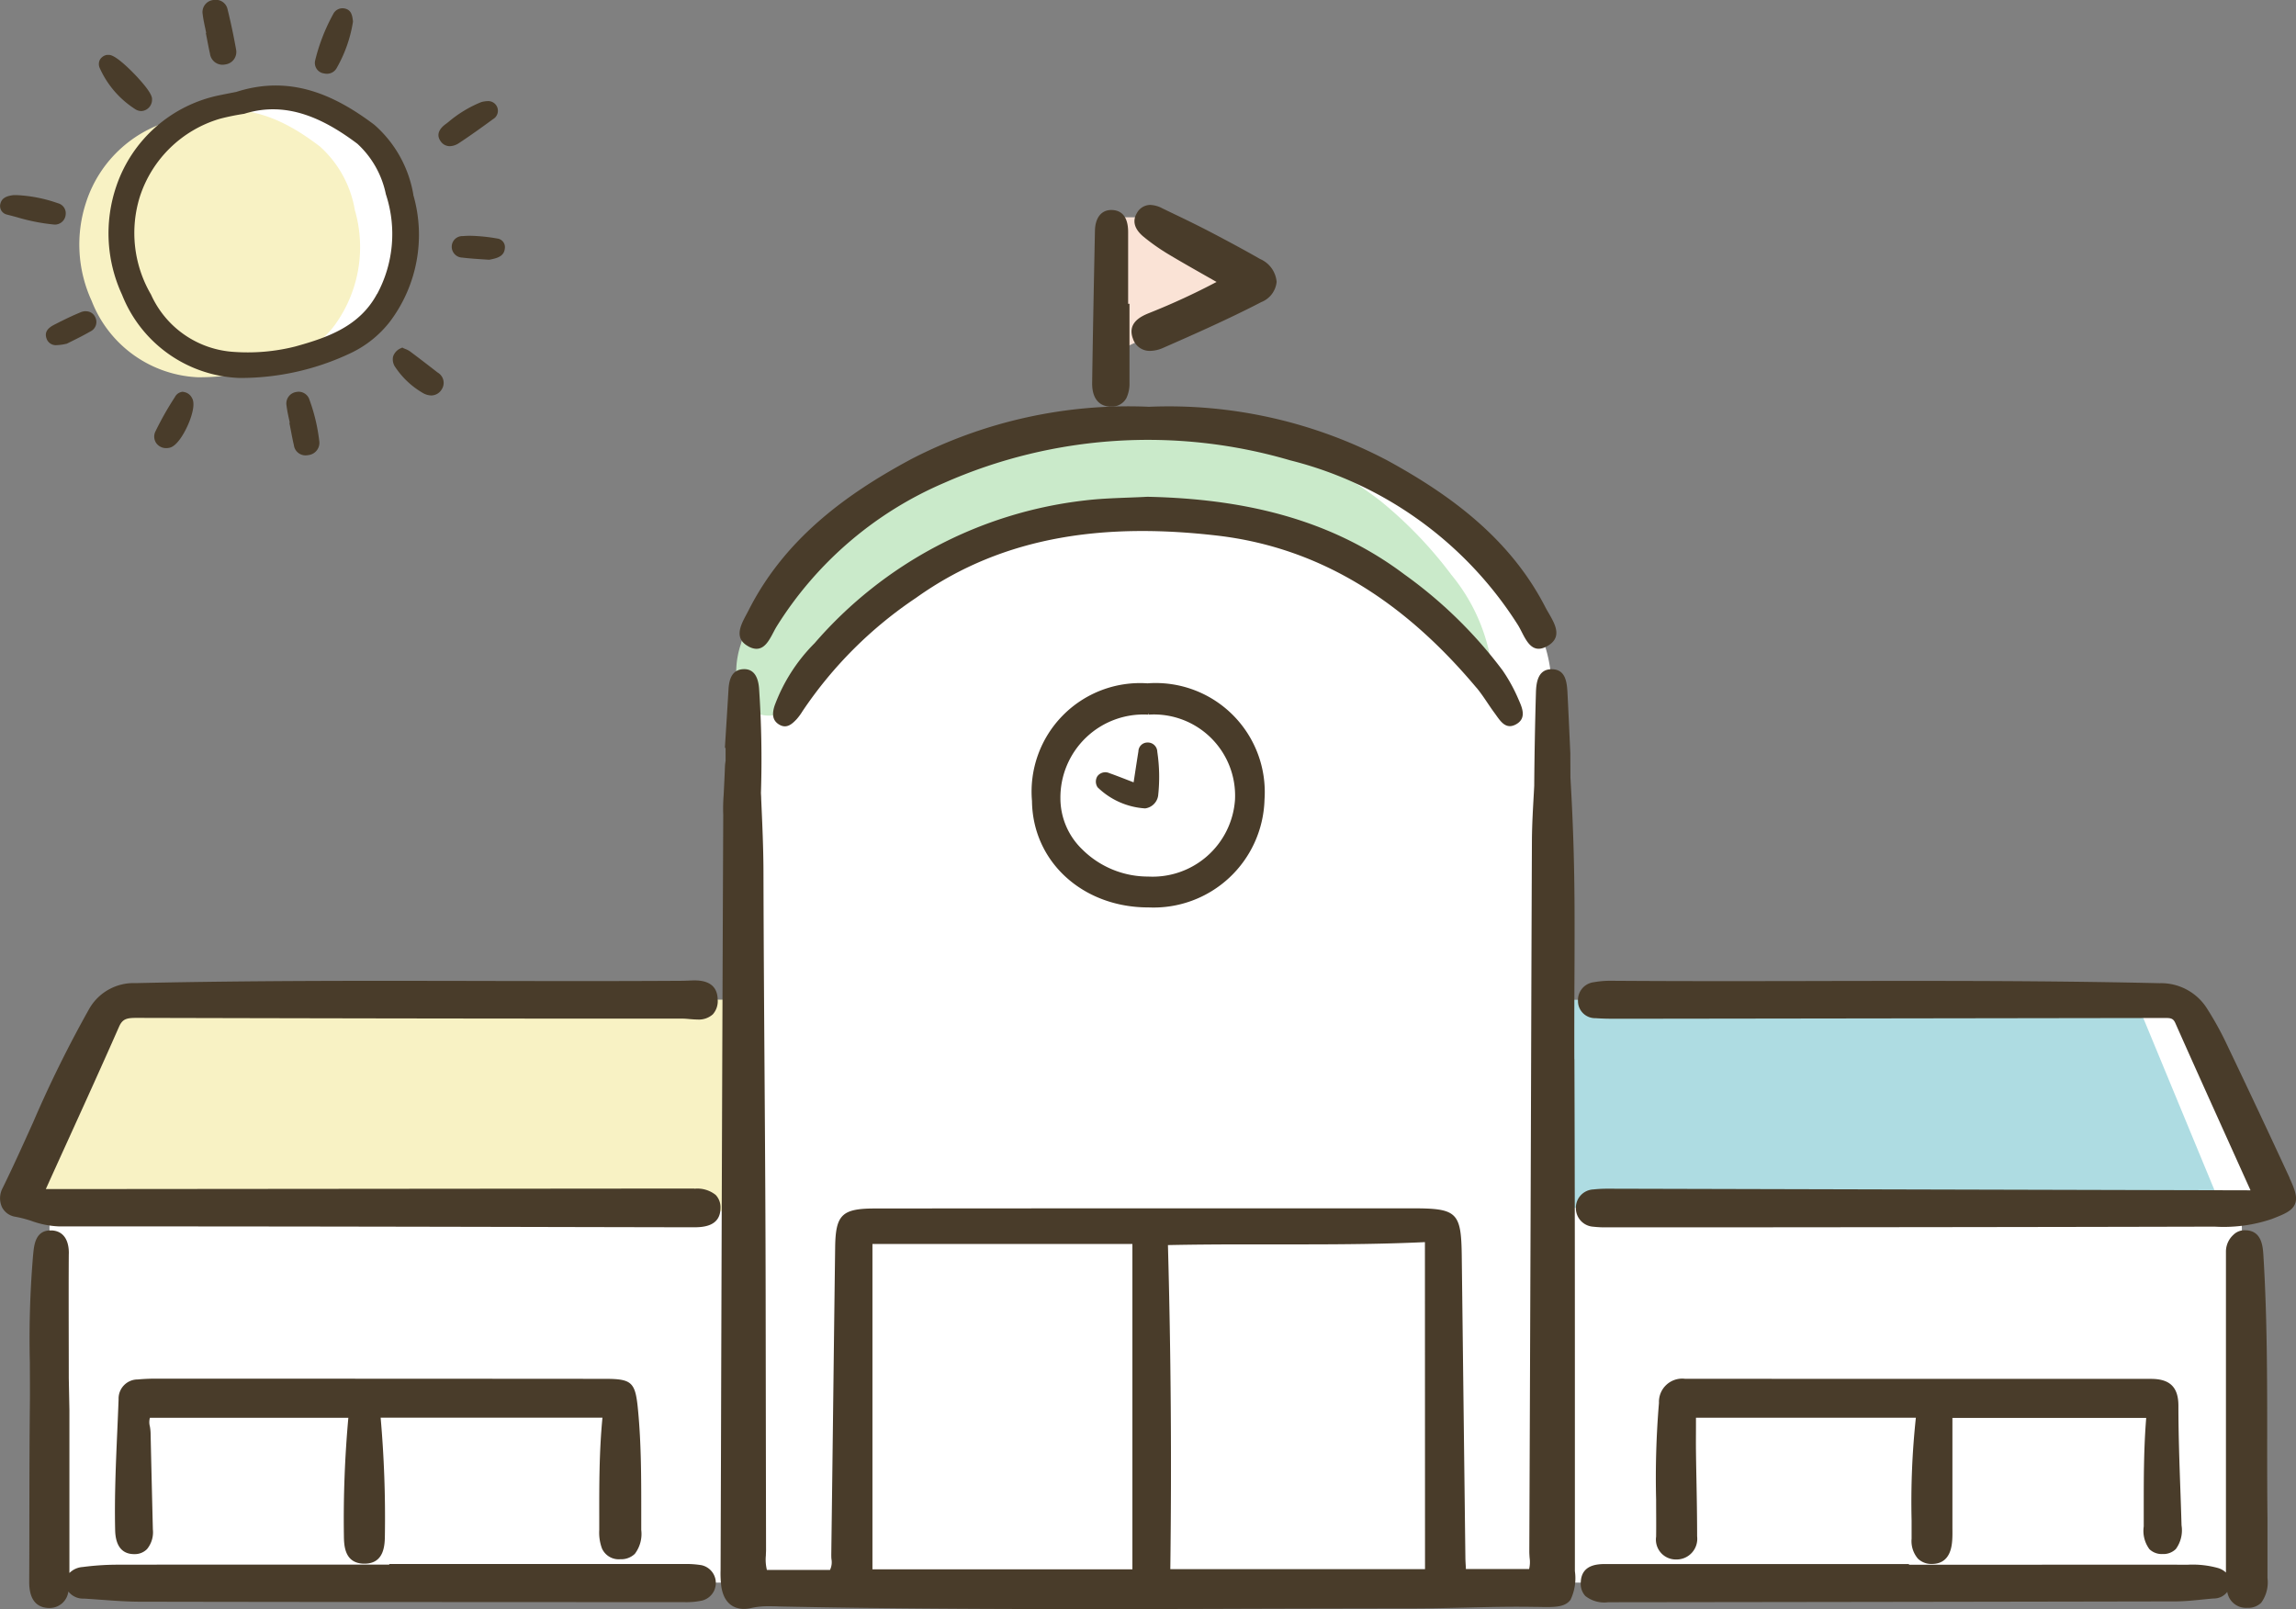
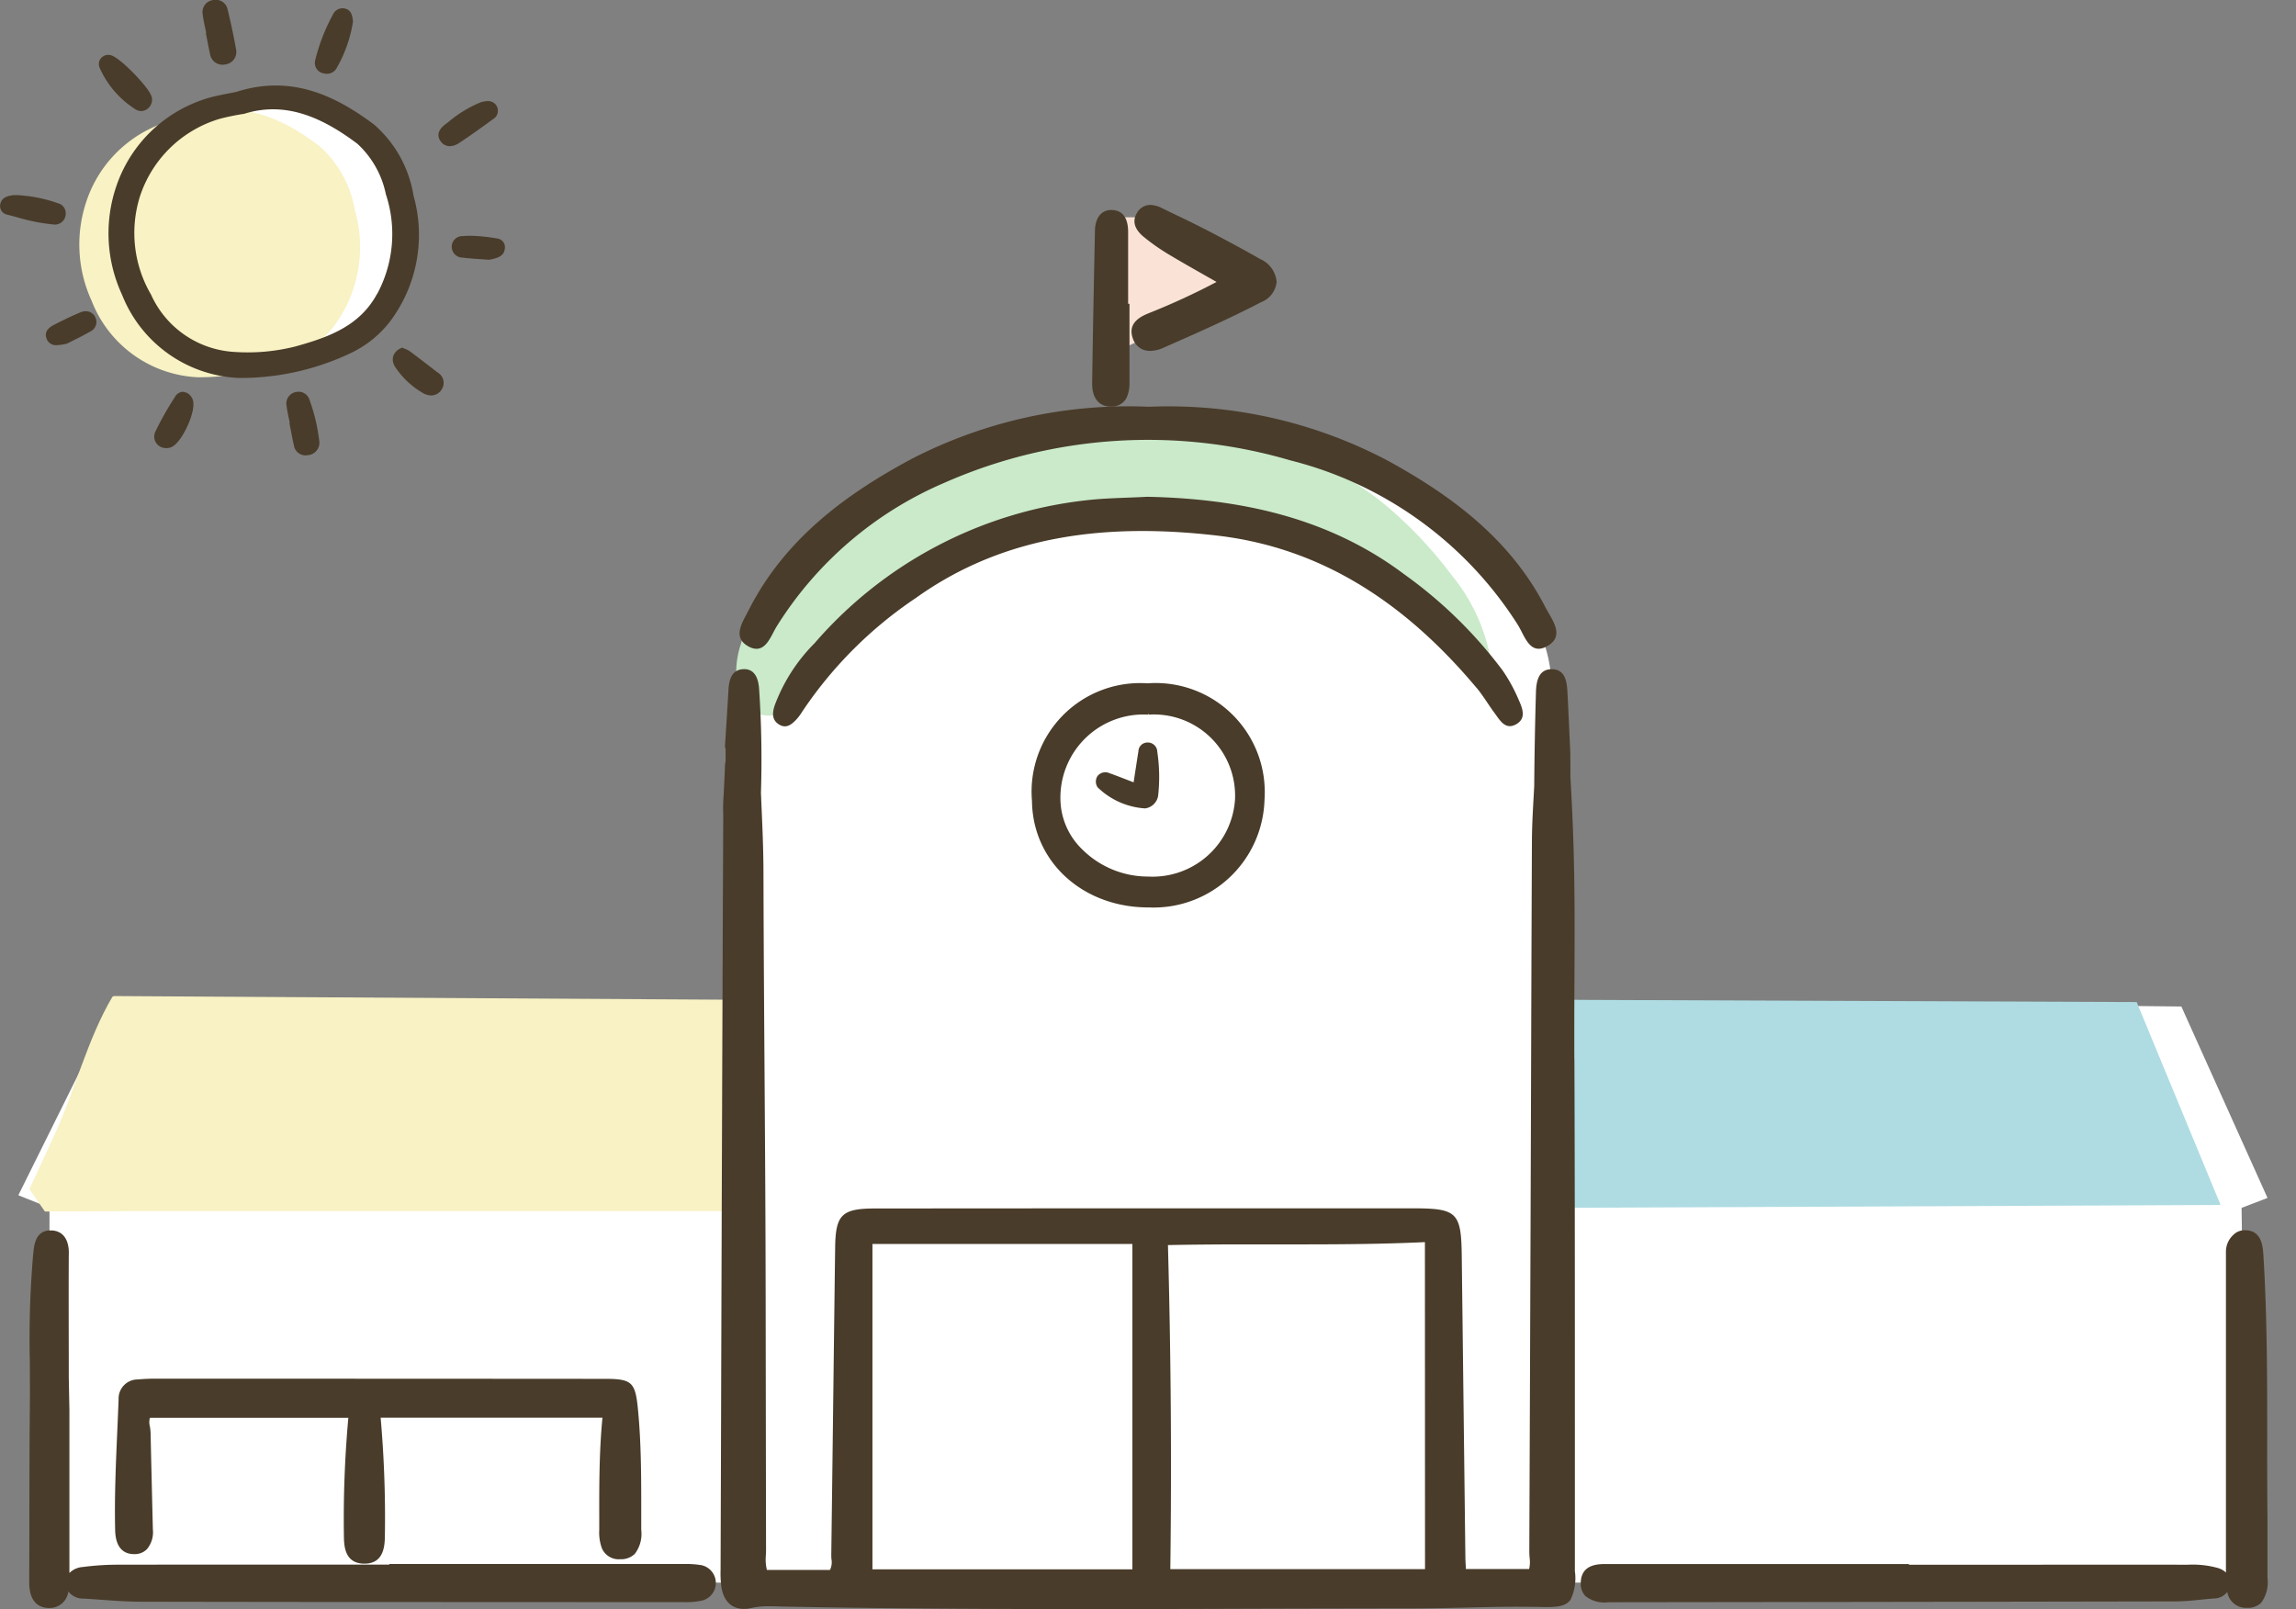
<svg xmlns="http://www.w3.org/2000/svg" width="121" height="84.8" viewBox="0 0 121 84.8">
  <rect x="0" y="0" width="121" height="84.8" fill="#808080" stroke="none" />
  <defs>
    <clipPath id="a">
      <path data-name="長方形 1273" fill="none" d="M0 0h121v74H0z" />
    </clipPath>
    <clipPath id="b">
      <path data-name="長方形 1381" fill="none" d="M0 0h26.609v24H0z" />
    </clipPath>
  </defs>
  <g data-name="グループ 1766">
    <g data-name="グループ 1706">
      <g data-name="マスクグループ 1659" clip-path="url(#a)" transform="translate(0 10.8)">
        <path data-name="パス 1230" d="M2.608 52.849v19.756h115.806l-.282-19.749 1.367-.523-4.541-10.089-33.194-.353V25.216a7.516 7.516 0 0 0-1.809-4.617c-1.876-2.24-3.19-4.68-6.52-5.994a50.676 50.676 0 0 0-8.584-2.722 18.374 18.374 0 0 0-7.1-.467 21.71 21.71 0 0 0-7.725 2.2 24.715 24.715 0 0 0-7.505 5.666c-1.641 2.03-2.767 3.344-2.767 3.344l-.594 3.541v15.771H6.055L.966 52.191z" fill="#fff" />
        <path data-name="パス 1231" d="M6.009 41.694l-.084.036c-1.334 2.253-1.991 5.007-3.1 7.384-.424.911-.845 1.831-1.273 2.75.265.4.539.794.816 1.185 1.775 0 4.381-.022 4.381-.022h32.355l-.319-11.138z" fill="#f8f2c4" />
        <path data-name="パス 1232" d="M81.787 43.754c.06 3.035.219 6.068.308 9.1l34.931-.15-4.422-10.694-30.839-.121q0 .932.022 1.864" fill="#aedce2" />
        <path data-name="パス 1233" d="M51.401 18.388a18.6 18.6 0 0 1 6.09-1.873 28.294 28.294 0 0 1 6.469-.164 16.074 16.074 0 0 1 6.624 1.842 20.652 20.652 0 0 1 2.914 1.843 14.012 14.012 0 0 1 1.189 1.228 16.191 16.191 0 0 0 1.344 1.161 14.1 14.1 0 0 1 1.271 1.2c.325.349.687.661 1.036.985.113.105.224.214.333.325 0-.1-.009-.207-.016-.305a9.7 9.7 0 0 0-2.163-5.132 22 22 0 0 0-3.745-3.9 23.334 23.334 0 0 0-2.24-1.523 20.822 20.822 0 0 0-2.429-1.343 14.748 14.748 0 0 0-5.367-.98c-1.756-.1-3.516-.15-5.273-.078a23.437 23.437 0 0 0-9.9 2.361 15.955 15.955 0 0 0-6.536 6.135c-.019.033-.036.068-.055.1a.652.652 0 0 0-.763.317 8.674 8.674 0 0 0-1.14 2.559 4.676 4.676 0 0 0-.147 2.448 1.647 1.647 0 0 0 2.012 1.272c.817-.258 1.284-1.041 1.779-1.714a18.15 18.15 0 0 1 7.4-6.218q.585-.249 1.186-.47c.043-.024.085-.05.129-.074" fill="#caeaca" />
        <path data-name="パス 1234" d="M58.539.65h1.958s6 3.344 5.94 3.437-7.9 3.777-7.9 3.777z" fill="#fae3d6" />
        <path data-name="パス 1235" d="M82.968 45.019a521.6 521.6 0 0 1 .007-4.333c.017-3.976.021-6.525-.213-10.516 0-.48-.005-.921-.005-1.276-.059-1.265-.1-2.231-.151-3.2-.032-.57-.109-1.216-.822-1.225s-.822.658-.839 1.212a231.76 231.76 0 0 0-.091 4.933l-.021.4c-.045.792-.092 1.61-.1 2.419-.032 7.265-.044 12.91-.071 20.175q-.032 8.675-.067 17.35c0 .112.008.226.016.34a1.557 1.557 0 0 1-.026.592h-3.334v-.078c-.012-.193-.023-.359-.025-.525l-.191-15.892c-.028-2.3-.243-2.513-2.563-2.514H63.711q-8.8 0-17.592.008c-1.749 0-2.083.326-2.106 2.042q-.048 3.658-.092 7.316-.054 4.435-.112 8.869c0 .083 0 .167.009.252a.934.934 0 0 1-.077.571h-3.325a2.268 2.268 0 0 1-.054-.764c0-.1.009-.2.009-.292q-.012-6.655-.021-13.31c-.011-7.958-.093-14.362-.115-22.32 0-1.319-.063-2.657-.12-3.951 0-.1-.009-.209-.013-.313a55.2 55.2 0 0 0-.1-5.523c-.04-.485-.213-1.031-.831-1-.587.028-.746.521-.777 1.047-.061 1.033-.128 2.067-.192 3.1h.037v.686a2.487 2.487 0 0 0-.037.383c-.017.476-.042.951-.066 1.427a9.031 9.031 0 0 0-.021 1.043q-.072 17.073-.121 34.146l-.019 5.649a5.507 5.507 0 0 0 .038.859c.153 1.032.812 1.186 1.191 1.186a1.8 1.8 0 0 0 .408-.051 3.987 3.987 0 0 1 .925-.088c.157 0 .315 0 .472.009l.256.007c4.606.091 9.484.132 15.817.132q4.39 0 8.78-.017 4.279-.012 8.559-.017c.929 0 1.872-.023 2.783-.044s1.852-.044 2.776-.044q.481 0 .962.009c.2 0 .384.007.544.007.548 0 1.023-.029 1.281-.386a2.631 2.631 0 0 0 .23-1.508v-7.62c0-6.345 0-12.907-.025-19.361M59.678 71.906h-13.7V54.759h13.7zm15.421-.01H61.676c.073-5.714.032-11.306-.125-17.078 1.5-.032 2.987-.037 4.259-.037h2.647c2.471 0 4.559-.021 6.637-.119z" fill="#493c2a" />
-         <path data-name="パス 1236" d="M36.59 51.838h-.416l-31.2.027H2.416l.006-.015q.607-1.343 1.218-2.684c.87-1.914 1.77-3.892 2.631-5.85.189-.43.414-.472.949-.472 7.133.018 16.553.039 26.154.039h2.6c.1 0 .219.01.339.021.144.012.293.026.442.026a1.1 1.1 0 0 0 .812-.274 1.048 1.048 0 0 0 .255-.787c-.015-.662-.424-1-1.216-1-.114 0-.231.006-.344.011-.092 0-.18.009-.264.009q-2.715.017-5.43.015-2.554 0-5.109-.006t-5.11-.007c-3.879 0-8.482.015-13.208.121a2.694 2.694 0 0 0-2.43 1.338 63.025 63.025 0 0 0-2.966 6c-.513 1.137-1.043 2.314-1.6 3.449a1.141 1.141 0 0 0-.037 1.028.953.953 0 0 0 .717.5 6.371 6.371 0 0 1 .842.221 4.79 4.79 0 0 0 1.453.286h3.887c7.889 0 15.911.017 23.668.034l5.824.012c.473 0 1.457 0 1.471-1a.947.947 0 0 0-.253-.705 1.542 1.542 0 0 0-1.125-.327" fill="#493c2a" />
-         <path data-name="パス 1237" d="M120.665 51.278a613.303 613.303 0 0 0-3.293-7 17 17 0 0 0-1.044-1.9 2.86 2.86 0 0 0-2.51-1.362c-4.639-.106-9.166-.121-12.983-.121q-2.477 0-4.953.006t-4.951.006c-2.252 0-4.118-.006-5.872-.018h-.108a4.929 4.929 0 0 0-.961.076.947.947 0 0 0-.829.994.9.9 0 0 0 .924.9c.359.026.715.031 1.139.031h.1q14.277-.018 28.554-.04h.272c.274 0 .39.041.492.27 1 2.255 1.995 4.453 3.045 6.781l.916 2.031-33.818-.085a6.9 6.9 0 0 0-.816.038.968.968 0 0 0-.918 1.045.978.978 0 0 0 .91.919 5.779 5.779 0 0 0 .715.034h5.594c8.605-.007 17.5-.015 26.256-.037h.192a7.933 7.933 0 0 0 3-.4c.651-.254 1.081-.422 1.231-.8.134-.334.009-.718-.286-1.356" fill="#493c2a" />
        <path data-name="パス 1238" d="M31.581 69.829a2.407 2.407 0 0 0 .141.973.966.966 0 0 0 .964.572 1.041 1.041 0 0 0 .769-.283 1.733 1.733 0 0 0 .339-1.262v-1.03c0-1.739 0-3.537-.172-5.309-.139-1.456-.319-1.622-1.754-1.623q-11.677-.009-23.354-.009h-.158a10.479 10.479 0 0 0-1.093.041 1.008 1.008 0 0 0-1.013 1.044c-.021.563-.045 1.127-.07 1.691-.074 1.685-.15 3.426-.113 5.147.007.322.028 1.3.971 1.323h.033a.9.9 0 0 0 .675-.262 1.394 1.394 0 0 0 .31-1.038l-.047-1.939q-.038-1.577-.073-3.153a2.562 2.562 0 0 0-.035-.329.846.846 0 0 1 0-.463h10.457a59.341 59.341 0 0 0-.235 6.187c.006.511.016 1.462 1.024 1.5h.067c1.057 0 1.065-1.022 1.07-1.513a60.183 60.183 0 0 0-.224-6.182h11.69c-.174 1.8-.171 3.548-.169 5.242z" fill="#493c2a" />
-         <path data-name="パス 1239" d="M112.976 69.581v.064a1.624 1.624 0 0 0 .3 1.2.936.936 0 0 0 .692.255.934.934 0 0 0 .7-.264 1.673 1.673 0 0 0 .3-1.247c-.019-.657-.041-1.314-.065-1.97-.05-1.421-.1-2.89-.1-4.333 0-.979-.446-1.417-1.444-1.417h-11.376q-6.595 0-13.191-.006a1.226 1.226 0 0 0-1.364 1.275 47.147 47.147 0 0 0-.15 5.09c0 .653.009 1.306 0 1.959a1.048 1.048 0 0 0 1.018 1.2h.043a1.089 1.089 0 0 0 1.1-1.217c0-.979-.017-1.973-.035-2.934-.01-.517-.02-1.034-.026-1.55-.006-.454 0-.907 0-1.377v-.393h11.589a41.6 41.6 0 0 0-.225 5.418v.959a1.421 1.421 0 0 0 .334 1.051 1 1 0 0 0 .738.277h.041c.948-.025 1.009-.973 1.03-1.284.013-.2.01-.405.008-.6v-5.811h10.213c-.127 1.564-.129 3.1-.13 4.6v1.064" fill="#493c2a" />
        <path data-name="パス 1240" d="M36.944 71.683a5.032 5.032 0 0 0-.887-.057H20.515v.03H14.06q-3.971 0-7.943.006a14.3 14.3 0 0 0-1.759.122 1.087 1.087 0 0 0-.7.316v-8.584l-.033-1.69c0-2.084-.013-4.419 0-6.5.02-.4-.056-1.228-.89-1.281h-.074c-.787 0-.863.761-.908 1.216l-.008.076a52.053 52.053 0 0 0-.171 5.706c0 .739.01 1.5 0 2.253-.021 1.939-.023 3.91-.026 5.816q0 1.728-.008 3.457c-.005 1.129.568 1.371 1.051 1.375h.011a.992.992 0 0 0 1-.87.984.984 0 0 0 .824.375c.309.018.618.04.927.063.666.048 1.354.1 2.036.1 8.947.017 18.044.021 26.842.023h1.8a3.949 3.949 0 0 0 .976-.084.958.958 0 0 0-.065-1.869" fill="#493c2a" />
        <path data-name="パス 1241" d="M119.482 65.04c0-3.171 0-6.451-.2-9.678-.029-.463-.083-1.324-.962-1.324a.82.82 0 0 0-.612.232 1.2 1.2 0 0 0-.4.862v16.943a1.051 1.051 0 0 0-.408-.235 5.016 5.016 0 0 0-1.6-.177h-.097q-4.03-.006-8.06 0h-6.54v-.036H84.661c-.428 0-1.318 0-1.354.962a.947.947 0 0 0 .241.722 1.614 1.614 0 0 0 1.205.33l7.824-.01q11.026-.014 22.052-.035c.463 0 .926-.047 1.374-.092.225-.023.45-.045.675-.062a.877.877 0 0 0 .7-.348 1 1 0 0 0 1.053.842h.016a.971.971 0 0 0 .716-.266 1.825 1.825 0 0 0 .334-1.306v-3.155c-.016-1.387-.016-2.8-.016-4.164" fill="#493c2a" />
        <path data-name="パス 1242" d="M60.475 25.213a5.72 5.72 0 0 0-6.089 6.2c.036 3.2 2.671 5.609 6.131 5.61h.023a5.847 5.847 0 0 0 6.1-5.676 5.749 5.749 0 0 0-6.126-6.137zm.04 1.566l.025.083a4.279 4.279 0 0 1 4.545 4.487 4.353 4.353 0 0 1-4.574 4.047 4.914 4.914 0 0 1-3.489-1.444 3.739 3.739 0 0 1-1.138-2.673 4.379 4.379 0 0 1 4.631-4.417z" fill="#493c2a" />
        <path data-name="パス 1243" d="M60.35 31.804a.8.8 0 0 0 .683-.66 8.94 8.94 0 0 0-.043-2.322.5.5 0 0 0-.542-.489.474.474 0 0 0-.453.462c-.081.5-.154.993-.253 1.635-.468-.179-.869-.34-1.277-.484a.521.521 0 0 0-.636.168.54.54 0 0 0 .015.578 3.941 3.941 0 0 0 2.506 1.112" fill="#493c2a" />
        <path data-name="パス 1244" d="M39.452 23.274c.865.456 1.142-.511 1.479-1.06a19.4 19.4 0 0 1 8.834-7.568 26.583 26.583 0 0 1 18.232-1.185 19.935 19.935 0 0 1 11.983 8.653c.362.563.622 1.635 1.525 1.157 1.02-.54.269-1.425-.065-2.073-1.835-3.57-4.929-5.874-8.3-7.718a24.719 24.719 0 0 0-12.588-2.842 24.913 24.913 0 0 0-12.506 2.746c-3.527 1.887-6.714 4.263-8.595 7.98-.311.615-.893 1.435.006 1.91" fill="#493c2a" />
        <path data-name="パス 1245" d="M77.803 25.432c.354.422.634.905.963 1.349.284.384.569.915 1.144.584.555-.319.309-.869.118-1.3a8.7 8.7 0 0 0-.845-1.54 23.661 23.661 0 0 0-5.174-5.055c-3.989-3-8.65-3.987-13.544-4.089-1.1.061-2.212.061-3.305.194A22.163 22.163 0 0 0 42.927 23.1a9.118 9.118 0 0 0-2.109 3.3c-.127.4-.136.773.268 1 .378.21.655-.04.9-.3a2.984 2.984 0 0 0 .306-.418 21.8 21.8 0 0 1 5.983-5.974c4.756-3.4 10.239-3.93 15.847-3.284 5.687.656 10.076 3.714 13.686 8.019" fill="#493c2a" />
        <path data-name="パス 1246" d="M59.705 7.044a.926.926 0 0 0 .914.648 1.761 1.761 0 0 0 .68-.159c1.521-.668 3.413-1.5 5.172-2.412a1.286 1.286 0 0 0 .808-1.063 1.443 1.443 0 0 0-.869-1.207c-.812-.465-1.7-.944-2.782-1.508a60.854 60.854 0 0 0-1.663-.821Q61.607.35 61.25.176A1.492 1.492 0 0 0 60.626 0a.808.808 0 0 0-.715.435c-.173.288-.252.737.352 1.239a10.93 10.93 0 0 0 1.364.955c.643.385 1.3.756 1.993 1.15l.493.28a36.381 36.381 0 0 1-3.521 1.626c-.392.158-1.208.488-.887 1.36" fill="#493c2a" />
        <path data-name="パス 1247" d="M58.507 10.625h.042a.861.861 0 0 0 .819-.458 1.8 1.8 0 0 0 .156-.82V5.212h-.071V1.43c0-.962-.481-1.163-.889-1.163-.524 0-.846.412-.86 1.092-.053 2.562-.108 5.293-.147 8.021-.011.776.336 1.231.953 1.249" fill="#493c2a" />
      </g>
    </g>
    <g data-name="グループ 1760">
      <g data-name="グループ 1759" clip-path="url(#b)">
        <path data-name="パス 3054" d="M11.879 5.641a5.9 5.9 0 0 0-2.825 1.4c-1.148 1.125-1.424 1.24-1.86 2.182a6.9 6.9 0 0 0-.964 2.779 9.694 9.694 0 0 0 .854 3.651 6.089 6.089 0 0 0 2.5 2.535 7.24 7.24 0 0 0 2.593 1.092 13.474 13.474 0 0 0 4.651-.715 6.352 6.352 0 0 0 2.95-1.512 10.065 10.065 0 0 0 1.561-3.858 6.4 6.4 0 0 0-.643-4 4.941 4.941 0 0 0-2.6-2.893 6.593 6.593 0 0 0-2.893-.978 11.384 11.384 0 0 0-3.33.312" fill="#fff" />
        <path data-name="パス 3055" d="M16.828 7.697c-1.9-1.449-4.01-2.422-6.575-1.6-.256.051-.512.1-.767.153a6.563 6.563 0 0 0-4.938 4.379 7.109 7.109 0 0 0 .283 5.229 6.315 6.315 0 0 0 5.588 4.024 12.073 12.073 0 0 0 5.294-1.178 5.117 5.117 0 0 0 1.9-1.534 6.99 6.99 0 0 0 1.087-6.1 5.794 5.794 0 0 0-1.871-3.377" fill="#f8f2c4" />
        <path data-name="パス 3056" d="M21.784 10.261a6.284 6.284 0 0 0-2.061-3.689c-2.1-1.581-4.429-2.64-7.269-1.729-.283.056-.566.111-.849.169a7.277 7.277 0 0 0-5.474 4.8 7.691 7.691 0 0 0 .3 5.719 6.939 6.939 0 0 0 6.171 4.388 13.516 13.516 0 0 0 5.858-1.3 5.688 5.688 0 0 0 2.1-1.683 7.6 7.6 0 0 0 1.218-6.677m-1.906 5.227c-.914 1.705-2.586 2.3-4.324 2.778a10.239 10.239 0 0 1-3.2.283 5.137 5.137 0 0 1-4.39-3.024 6.428 6.428 0 0 1-.585-5.166 6.31 6.31 0 0 1 4.224-4.1 12.513 12.513 0 0 1 1.272-.259c2.224-.7 4.186.242 5.964 1.578a4.958 4.958 0 0 1 1.502 2.66 6.664 6.664 0 0 1-.457 5.252" fill="#493c2a" />
        <path data-name="パス 3057" d="M10.826 1.542l.042.195h-.021l.083.425c.042.221.084.442.135.661a.666.666 0 0 0 .651.589.846.846 0 0 0 .177-.019.662.662 0 0 0 .549-.782 33.09 33.09 0 0 0-.449-2.12.628.628 0 0 0-.625-.5.765.765 0 0 0-.115.009.639.639 0 0 0-.571.753c.031.264.088.526.143.779" fill="#493c2a" />
        <path data-name="パス 3058" d="M7.094 5.732a.622.622 0 0 0 .357.122.6.6 0 0 0 .561-.628c.012-.191-.222-.553-.7-1.078-.006-.013-1.118-1.24-1.559-1.254h-.121a.533.533 0 0 0-.371.261.5.5 0 0 0-.007.425 4.974 4.974 0 0 0 1.84 2.152" fill="#493c2a" />
        <path data-name="パス 3059" d="M17.025 3.857a.685.685 0 0 0 .2.03.576.576 0 0 0 .511-.289 7.158 7.158 0 0 0 .865-2.446v-.038c-.034-.276-.073-.588-.43-.665a.58.58 0 0 0-.123-.013.546.546 0 0 0-.49.31 9.9 9.9 0 0 0-.946 2.428.56.56 0 0 0 .413.688" fill="#493c2a" />
        <path data-name="パス 3060" d="M16.311 21.074a.6.6 0 0 0-.565-.429.693.693 0 0 0-.132.013.613.613 0 0 0-.514.716c.03.249.083.495.135.733l.037.172-.022.005.087.446c.046.241.092.483.149.722a.619.619 0 0 0 .61.547.88.88 0 0 0 .163-.016.653.653 0 0 0 .563-.767 9.507 9.507 0 0 0-.511-2.142" fill="#493c2a" />
        <path data-name="パス 3061" d="M25.978 6.282a.509.509 0 0 0-.276-.953 1.357 1.357 0 0 0-.343.053 6.386 6.386 0 0 0-1.735 1.053l-.153.116c-.481.363-.4.689-.244.9a.577.577 0 0 0 .478.253.914.914 0 0 0 .481-.162c.6-.394 1.193-.821 1.793-1.26" fill="#493c2a" />
        <path data-name="パス 3062" d="M2.868 11.836a.573.573 0 0 0 .592-.516.548.548 0 0 0-.412-.611 7.571 7.571 0 0 0-2.185-.427h-.14c-.313.037-.615.117-.7.443a.474.474 0 0 0 .043.366.474.474 0 0 0 .3.218c.173.044.345.09.517.136a10.239 10.239 0 0 0 1.94.386h.05" fill="#493c2a" />
        <path data-name="パス 3063" d="M9.648 20.645a.513.513 0 0 0-.433.285 16.434 16.434 0 0 0-1.02 1.8.61.61 0 0 0 .024.6.637.637 0 0 0 .544.287.743.743 0 0 0 .194-.026c.425-.114.842-.914 1.021-1.37.132-.337.327-.948.137-1.251a.577.577 0 0 0-.467-.316" fill="#493c2a" />
        <path data-name="パス 3064" d="M23.061 19.631a87.994 87.994 0 0 0-1.45-1.11 1.118 1.118 0 0 0-.255-.131c-.032-.013-.064-.026-.094-.04l-.059-.033-.059.028a.723.723 0 0 0-.428.444.708.708 0 0 0 .133.584 4.382 4.382 0 0 0 1.414 1.325.917.917 0 0 0 .464.143.643.643 0 0 0 .545-.31.628.628 0 0 0-.211-.9" fill="#493c2a" />
        <path data-name="パス 3065" d="M4.527 16.4a.743.743 0 0 0-.285.06c-.4.166-.812.36-1.34.631-.211.108-.6.309-.454.736a.514.514 0 0 0 .541.362 2.533 2.533 0 0 0 .5-.07h.018l.3-.148c.277-.138.622-.309.951-.5a.553.553 0 0 0 .259-.759.529.529 0 0 0-.488-.307" fill="#493c2a" />
        <path data-name="パス 3066" d="M26.198 12.569a9.2 9.2 0 0 0-1.411-.143c-.131 0-.262.005-.394.017a.56.56 0 0 0-.586.553.572.572 0 0 0 .555.58c.38.046.767.071 1.078.091l.326.022h.019c.384-.077.781-.157.821-.6a.457.457 0 0 0-.409-.52" fill="#493c2a" />
      </g>
    </g>
  </g>
</svg>